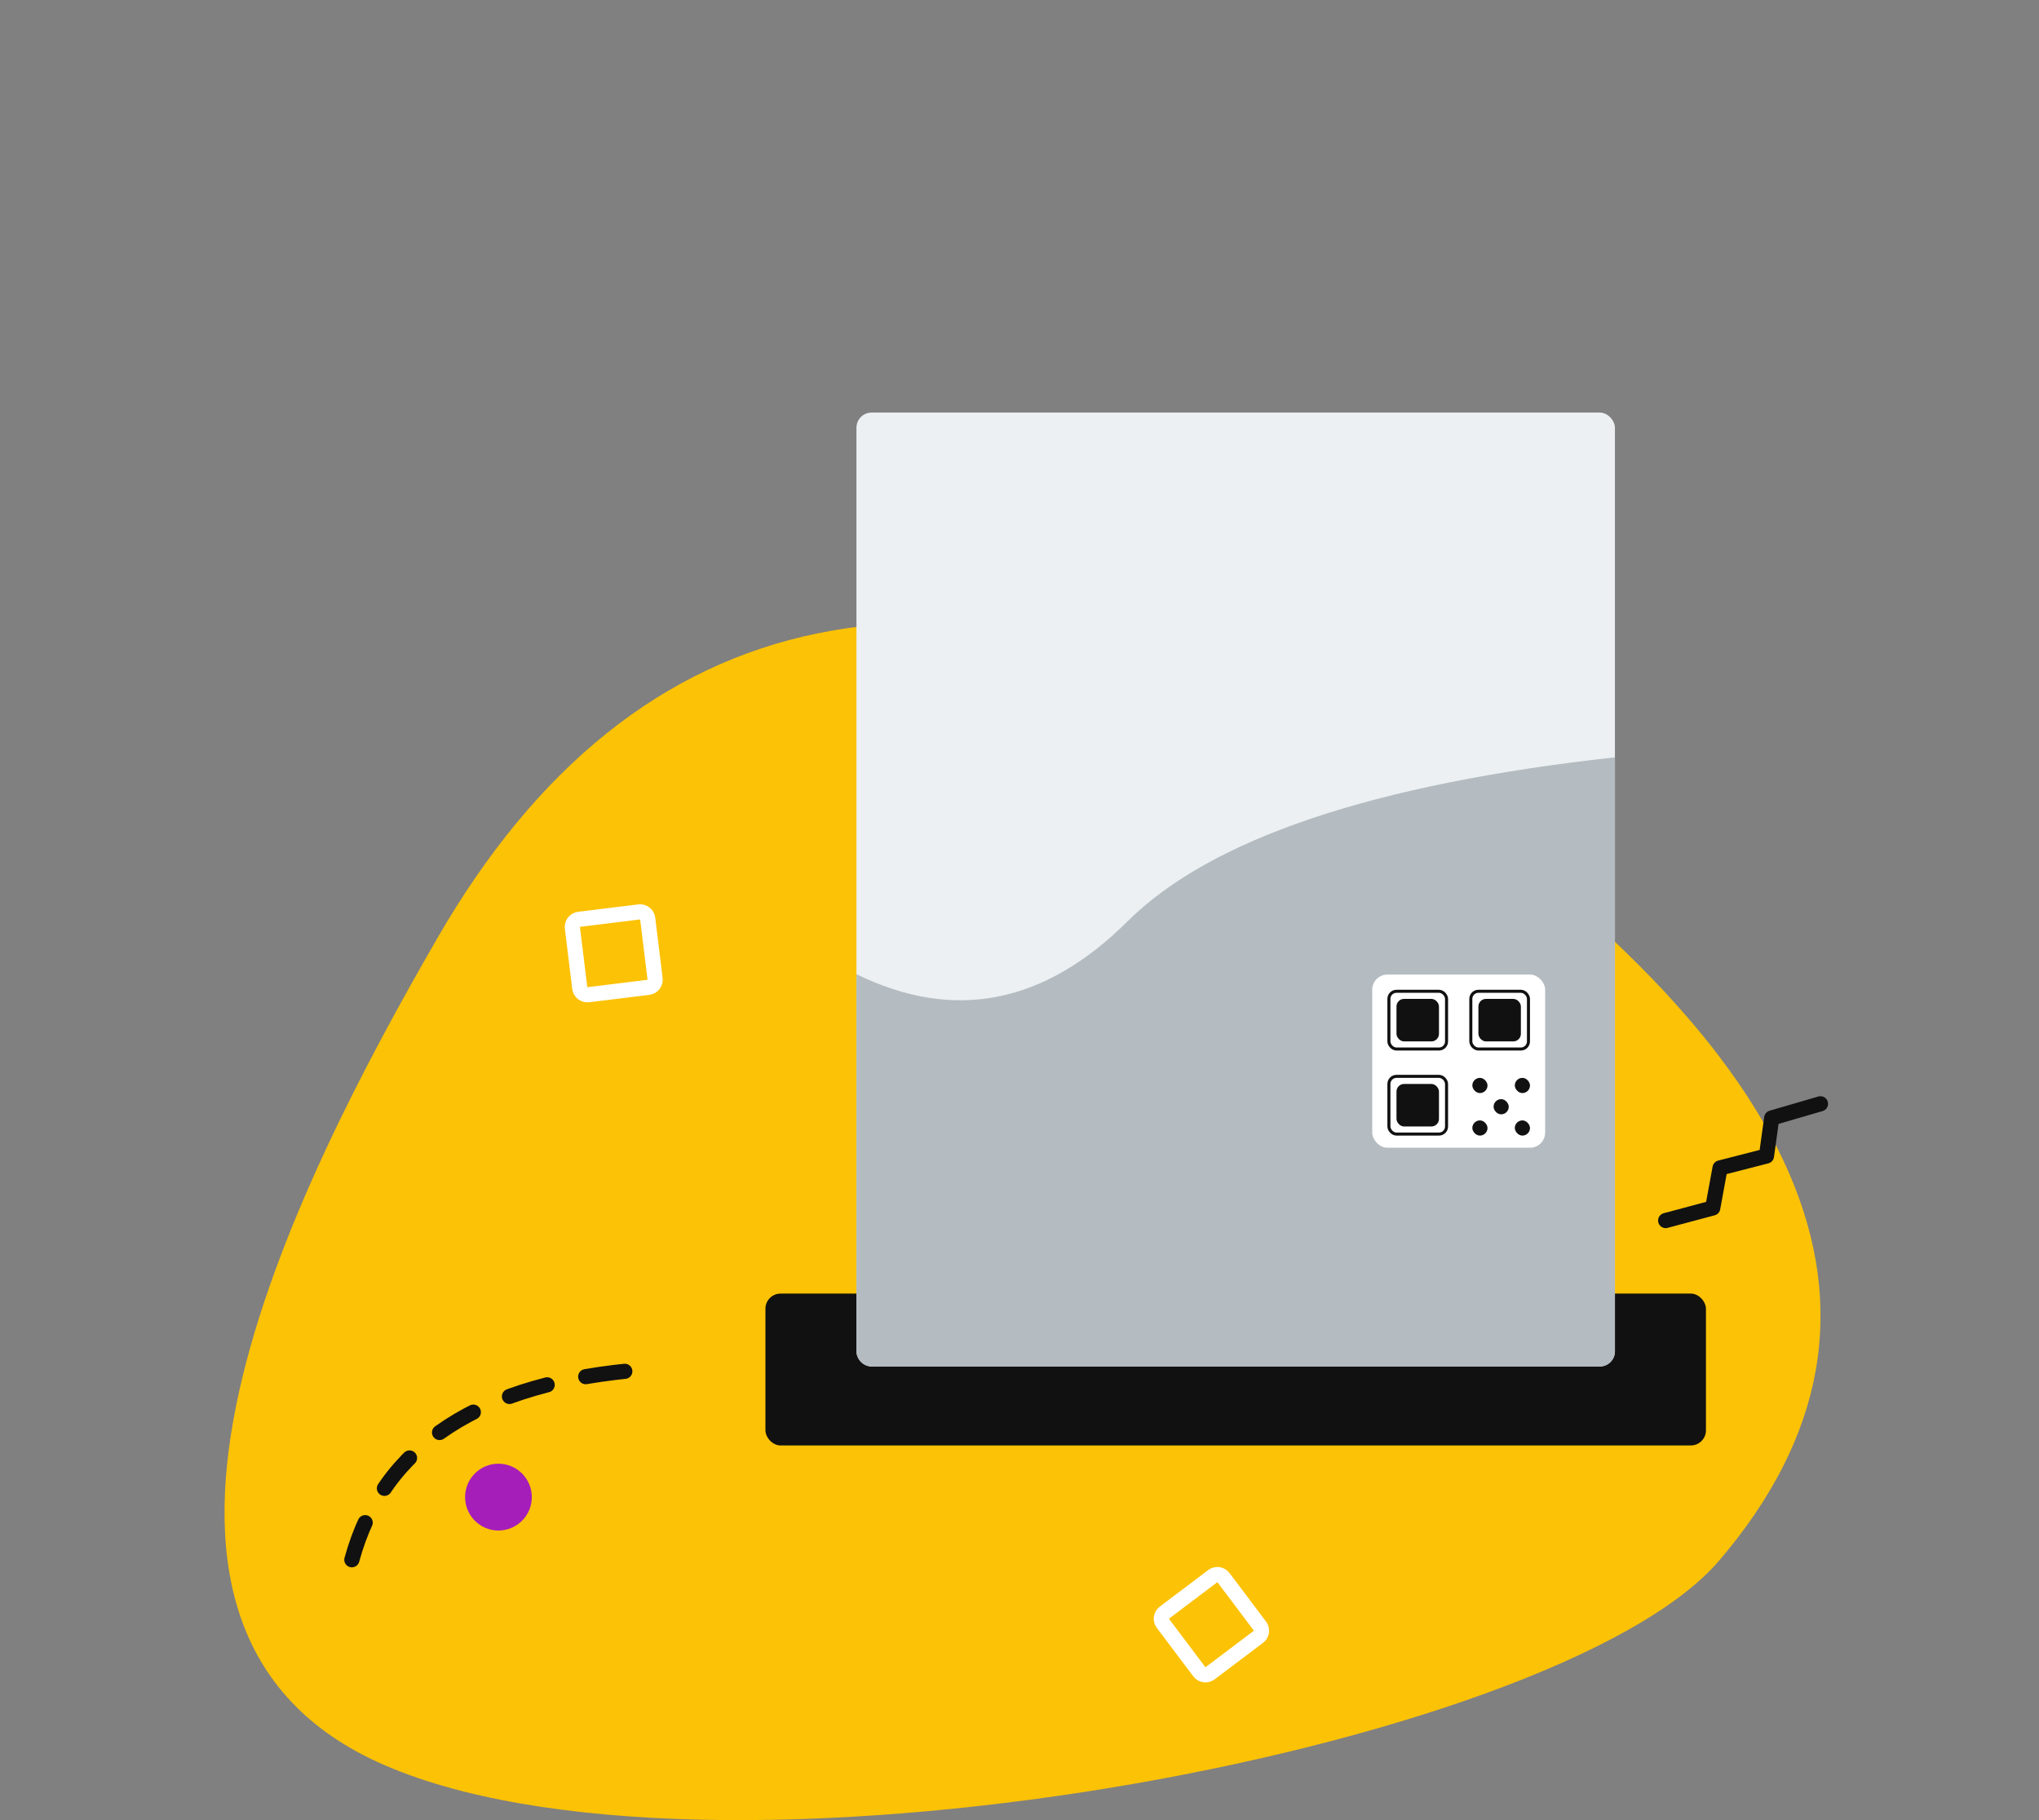
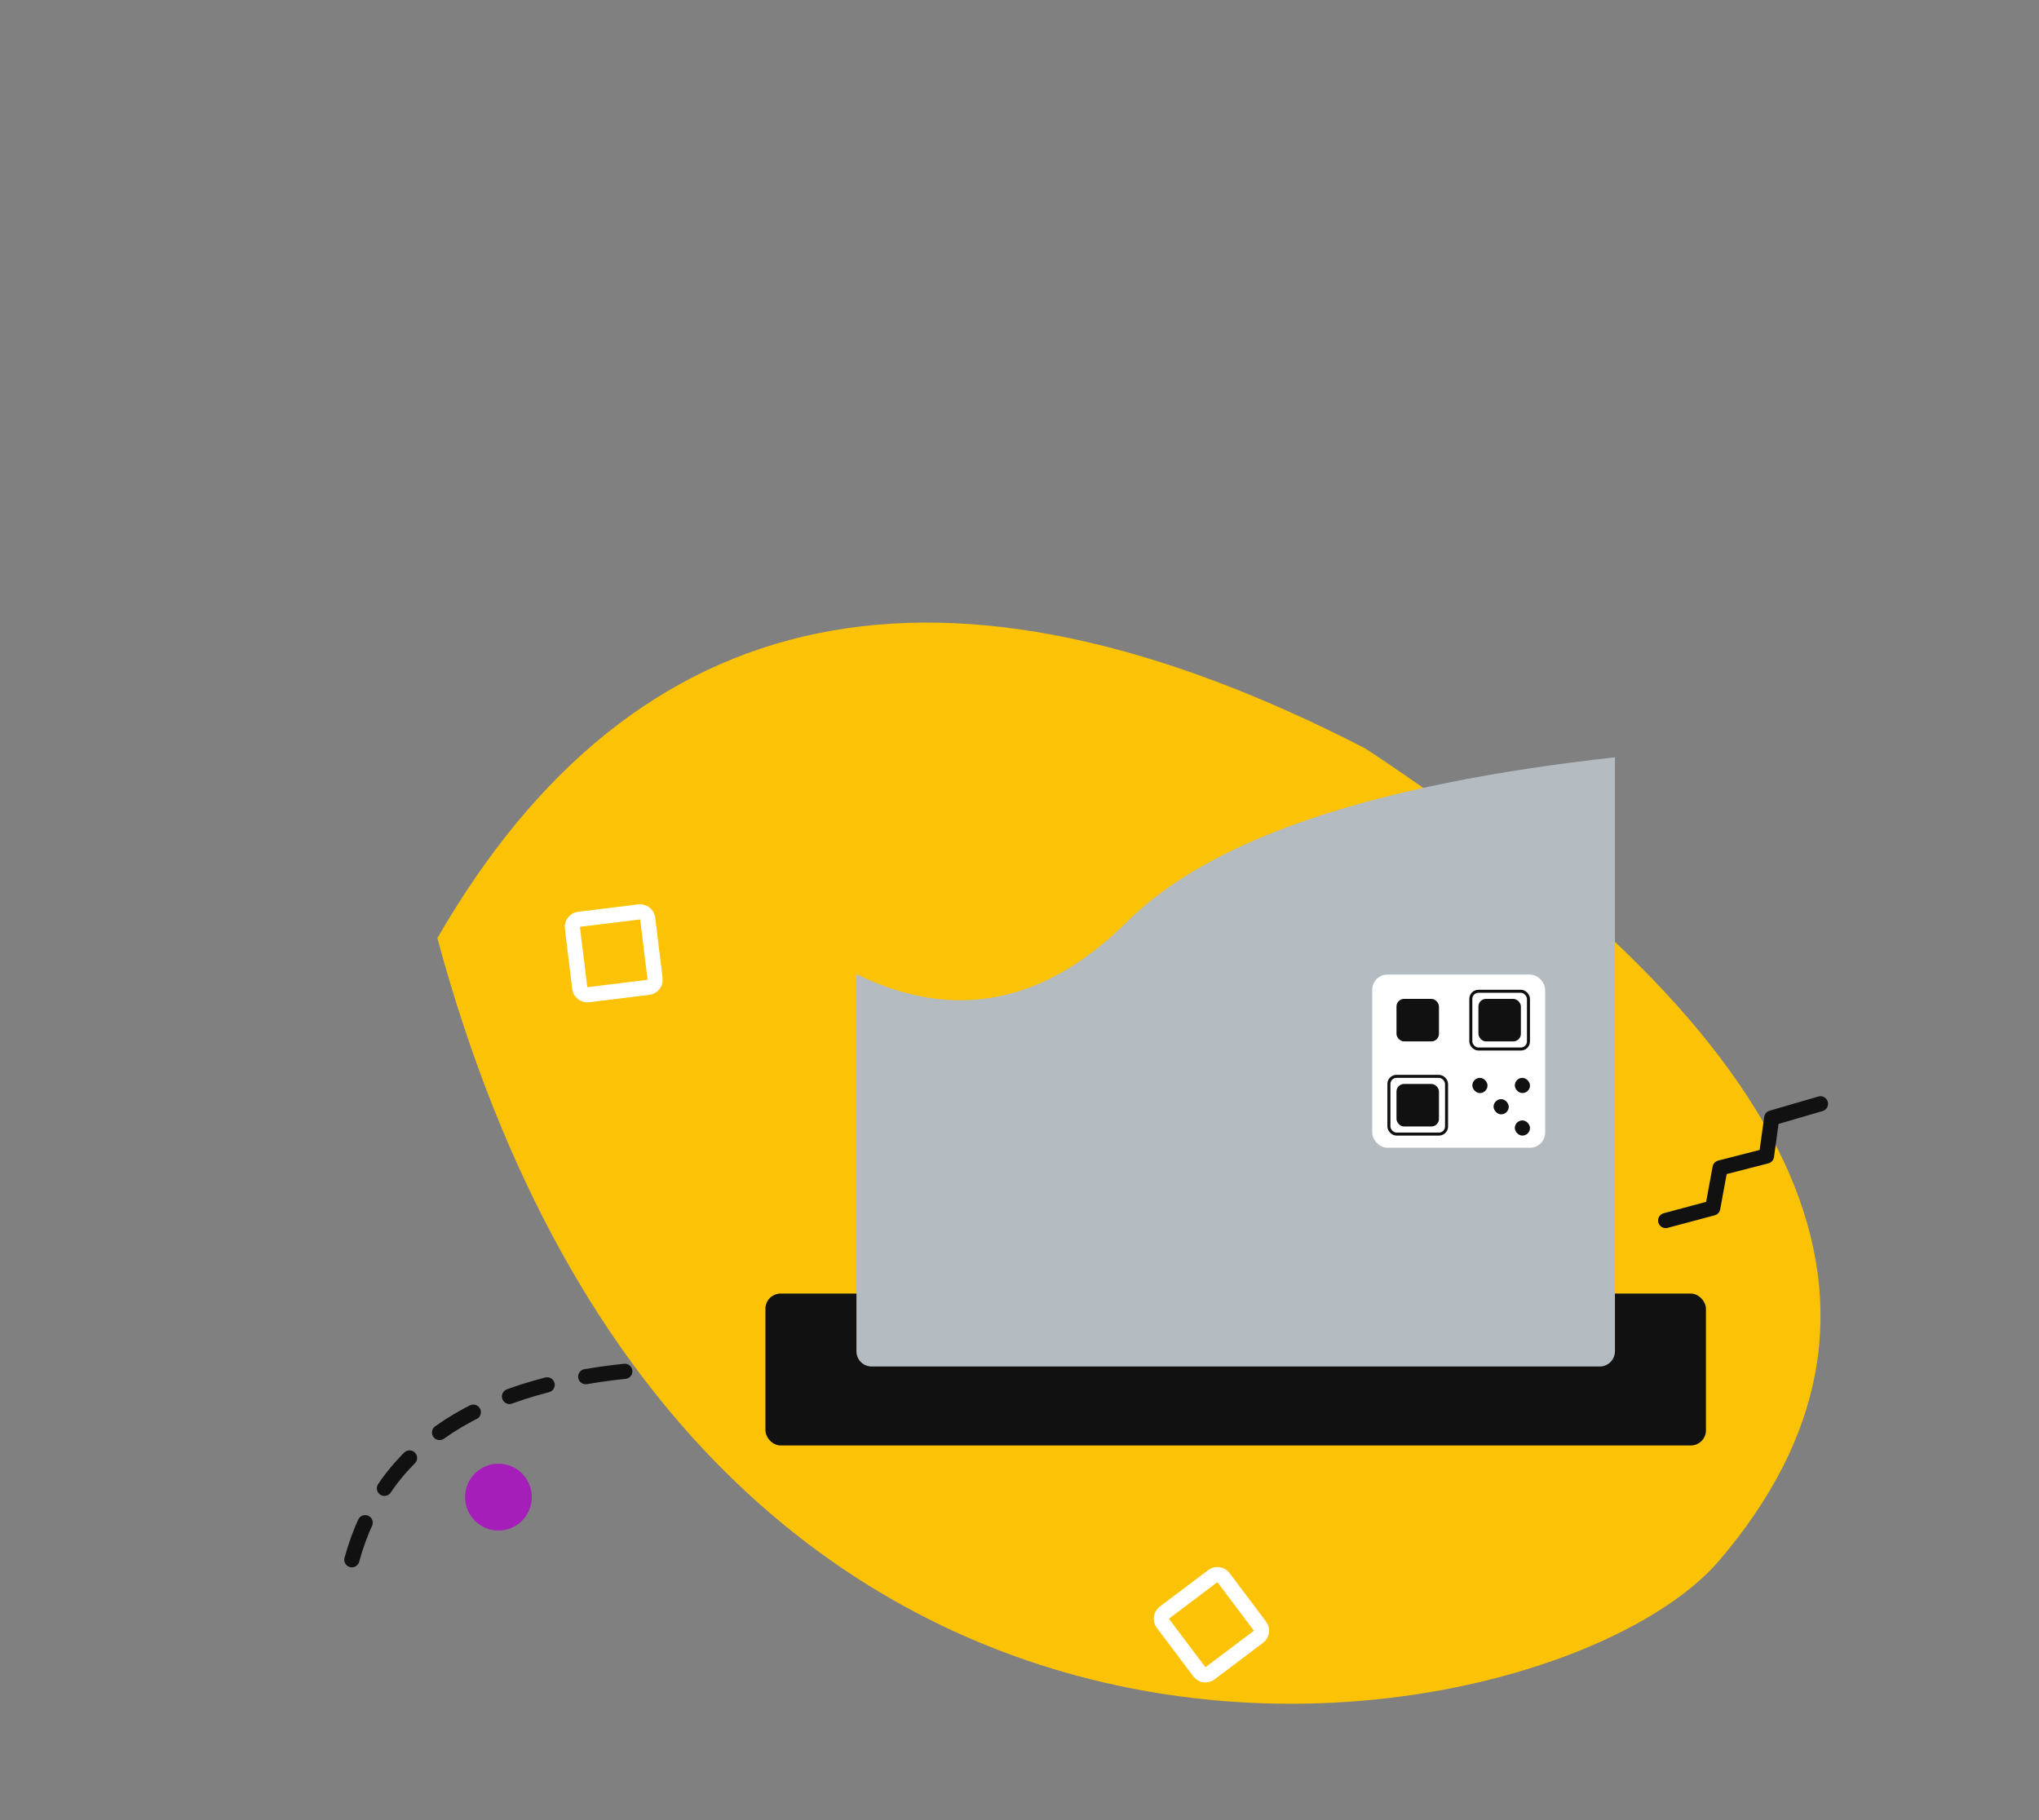
<svg xmlns="http://www.w3.org/2000/svg" width="336px" height="300px" viewBox="0 0 336 300" version="1.1">
  <rect x="0" y="0" width="336" height="300" fill="#808080" stroke="none" />
  <title>step/01</title>
  <g id="step/01" stroke="none" stroke-width="1" fill="none" fill-rule="evenodd">
    <g id="Group-13" transform="translate(37, 68)">
-       <path d="M187.943,55.341 C118.667,19.638 67.71,30.066 35.072,86.626 C11.3,127.82 -24.964,199.39 25.19,222.411 C78.329,246.804 219.519,220.597 246.312,189.206 C281.032,148.527 261.576,103.905 187.943,55.341 Z" id="Path-4" fill="#FCC205" />
+       <path d="M187.943,55.341 C118.667,19.638 67.71,30.066 35.072,86.626 C78.329,246.804 219.519,220.597 246.312,189.206 C281.032,148.527 261.576,103.905 187.943,55.341 Z" id="Path-4" fill="#FCC205" />
      <g id="Group-12" transform="translate(89.133, 0)">
        <rect id="Rectangle" fill="#111111" x="0" y="145.212" width="154.985" height="25.037" rx="2.5" />
        <g id="Group-11" transform="translate(14.999, 0)">
-           <rect id="Rectangle" fill="#ECF0F2" x="0" y="0" width="124.988" height="157.23" rx="2.5" />
          <path d="M0,92.568 C16.037,100.418 30.919,97.523 44.646,83.884 C58.374,70.244 85.154,61.224 124.988,56.824 L124.988,154.73 C124.988,156.11 123.868,157.23 122.488,157.23 L2.5,157.23 C1.119,157.23 1.69088438e-16,156.11 0,154.73 L0,92.568 L0,92.568 Z" id="Path-3" fill="#B4BCC1" />
          <rect id="Rectangle" fill="#FFFFFF" x="84.992" y="92.635" width="28.497" height="28.542" rx="2.5" />
-           <rect id="Rectangle" stroke="#111111" stroke-width="0.5" fill="#FFFFFF" x="87.741" y="95.389" width="9.499" height="9.515" rx="1.25" />
          <rect id="Rectangle-Copy" stroke="#111111" stroke-width="0.5" fill="#FFFFFF" x="87.741" y="109.409" width="9.499" height="9.515" rx="1.25" />
          <rect id="Rectangle-Copy-4" stroke="#111111" stroke-width="0.5" fill="#FFFFFF" x="101.24" y="95.389" width="9.499" height="9.515" rx="1.25" />
          <rect id="Rectangle-Copy-2" fill="#111111" x="88.991" y="96.641" width="6.999" height="7.01" rx="1.25" />
          <rect id="Rectangle-Copy-3" fill="#111111" x="88.991" y="110.662" width="6.999" height="7.01" rx="1.25" />
          <rect id="Rectangle-Copy-5" fill="#111111" x="102.49" y="96.641" width="6.999" height="7.01" rx="1.25" />
          <rect id="Rectangle-Copy-6" fill="#111111" x="101.49" y="109.66" width="2.5" height="2.504" rx="1.25" />
-           <rect id="Rectangle-Copy-8" fill="#111111" x="101.49" y="116.67" width="2.5" height="2.504" rx="1.25" />
          <rect id="Rectangle-Copy-7" fill="#111111" x="108.489" y="109.66" width="2.5" height="2.504" rx="1.25" />
          <rect id="Rectangle-Copy-9" fill="#111111" x="108.489" y="116.67" width="2.5" height="2.504" rx="1.25" />
          <rect id="Rectangle-Copy-10" fill="#111111" x="104.99" y="113.165" width="2.5" height="2.504" rx="1.25" />
        </g>
      </g>
      <ellipse id="Oval" fill="#A61EBA" cx="45.137" cy="178.761" rx="5.499" ry="5.508" />
      <path d="M69.137,82.868 C69.482,82.868 69.794,83.008 70.02,83.234 C70.247,83.46 70.387,83.772 70.387,84.117 L70.387,84.117 L70.384,94.138 C70.383,94.484 70.243,94.797 70.017,95.023 C69.79,95.249 69.478,95.39 69.133,95.39 L69.133,95.39 L59.133,95.392 C58.788,95.392 58.476,95.253 58.25,95.027 C58.024,94.801 57.884,94.488 57.884,94.144 L57.884,94.144 L57.887,84.122 C57.887,83.776 58.027,83.464 58.254,83.237 C58.48,83.011 58.793,82.871 59.138,82.87 L59.138,82.87 Z" id="Rectangle" stroke="#FFFFFF" stroke-width="2.5" transform="translate(64.135, 89.13) rotate(-7) translate(-64.135, -89.13) " />
      <path d="M167.632,193.531 C167.977,193.531 168.29,193.671 168.516,193.897 C168.742,194.123 168.883,194.435 168.883,194.778 L168.883,194.778 L168.875,204.796 C168.875,205.14 168.735,205.453 168.509,205.679 C168.283,205.905 167.971,206.044 167.626,206.045 L167.626,206.045 L157.619,206.052 C157.274,206.052 156.961,205.913 156.735,205.687 C156.509,205.461 156.369,205.148 156.368,204.805 L156.368,204.805 L156.376,194.788 C156.376,194.443 156.516,194.131 156.742,193.905 C156.968,193.679 157.28,193.539 157.625,193.539 L157.625,193.539 Z" id="Rectangle-Copy-11" stroke="#FFFFFF" stroke-width="2.5" transform="translate(162.626, 199.792) rotate(-37) translate(-162.626, -199.792) " />
      <path d="M20.981,189.085 C26.137,170.236 42.213,159.784 69.21,157.73" id="Path-5" stroke="#111111" stroke-width="2.5" stroke-linecap="round" stroke-dasharray="6.5" />
      <polyline id="Path-6" stroke="#111111" stroke-width="2.5" stroke-linecap="round" stroke-linejoin="round" transform="translate(250.235, 123.553) rotate(46) translate(-250.235, -123.553) " points="252.174 107.696 248.277 115.101 252.184 120.076 248.286 126.939 252.193 132.394 248.296 139.411" />
    </g>
  </g>
</svg>